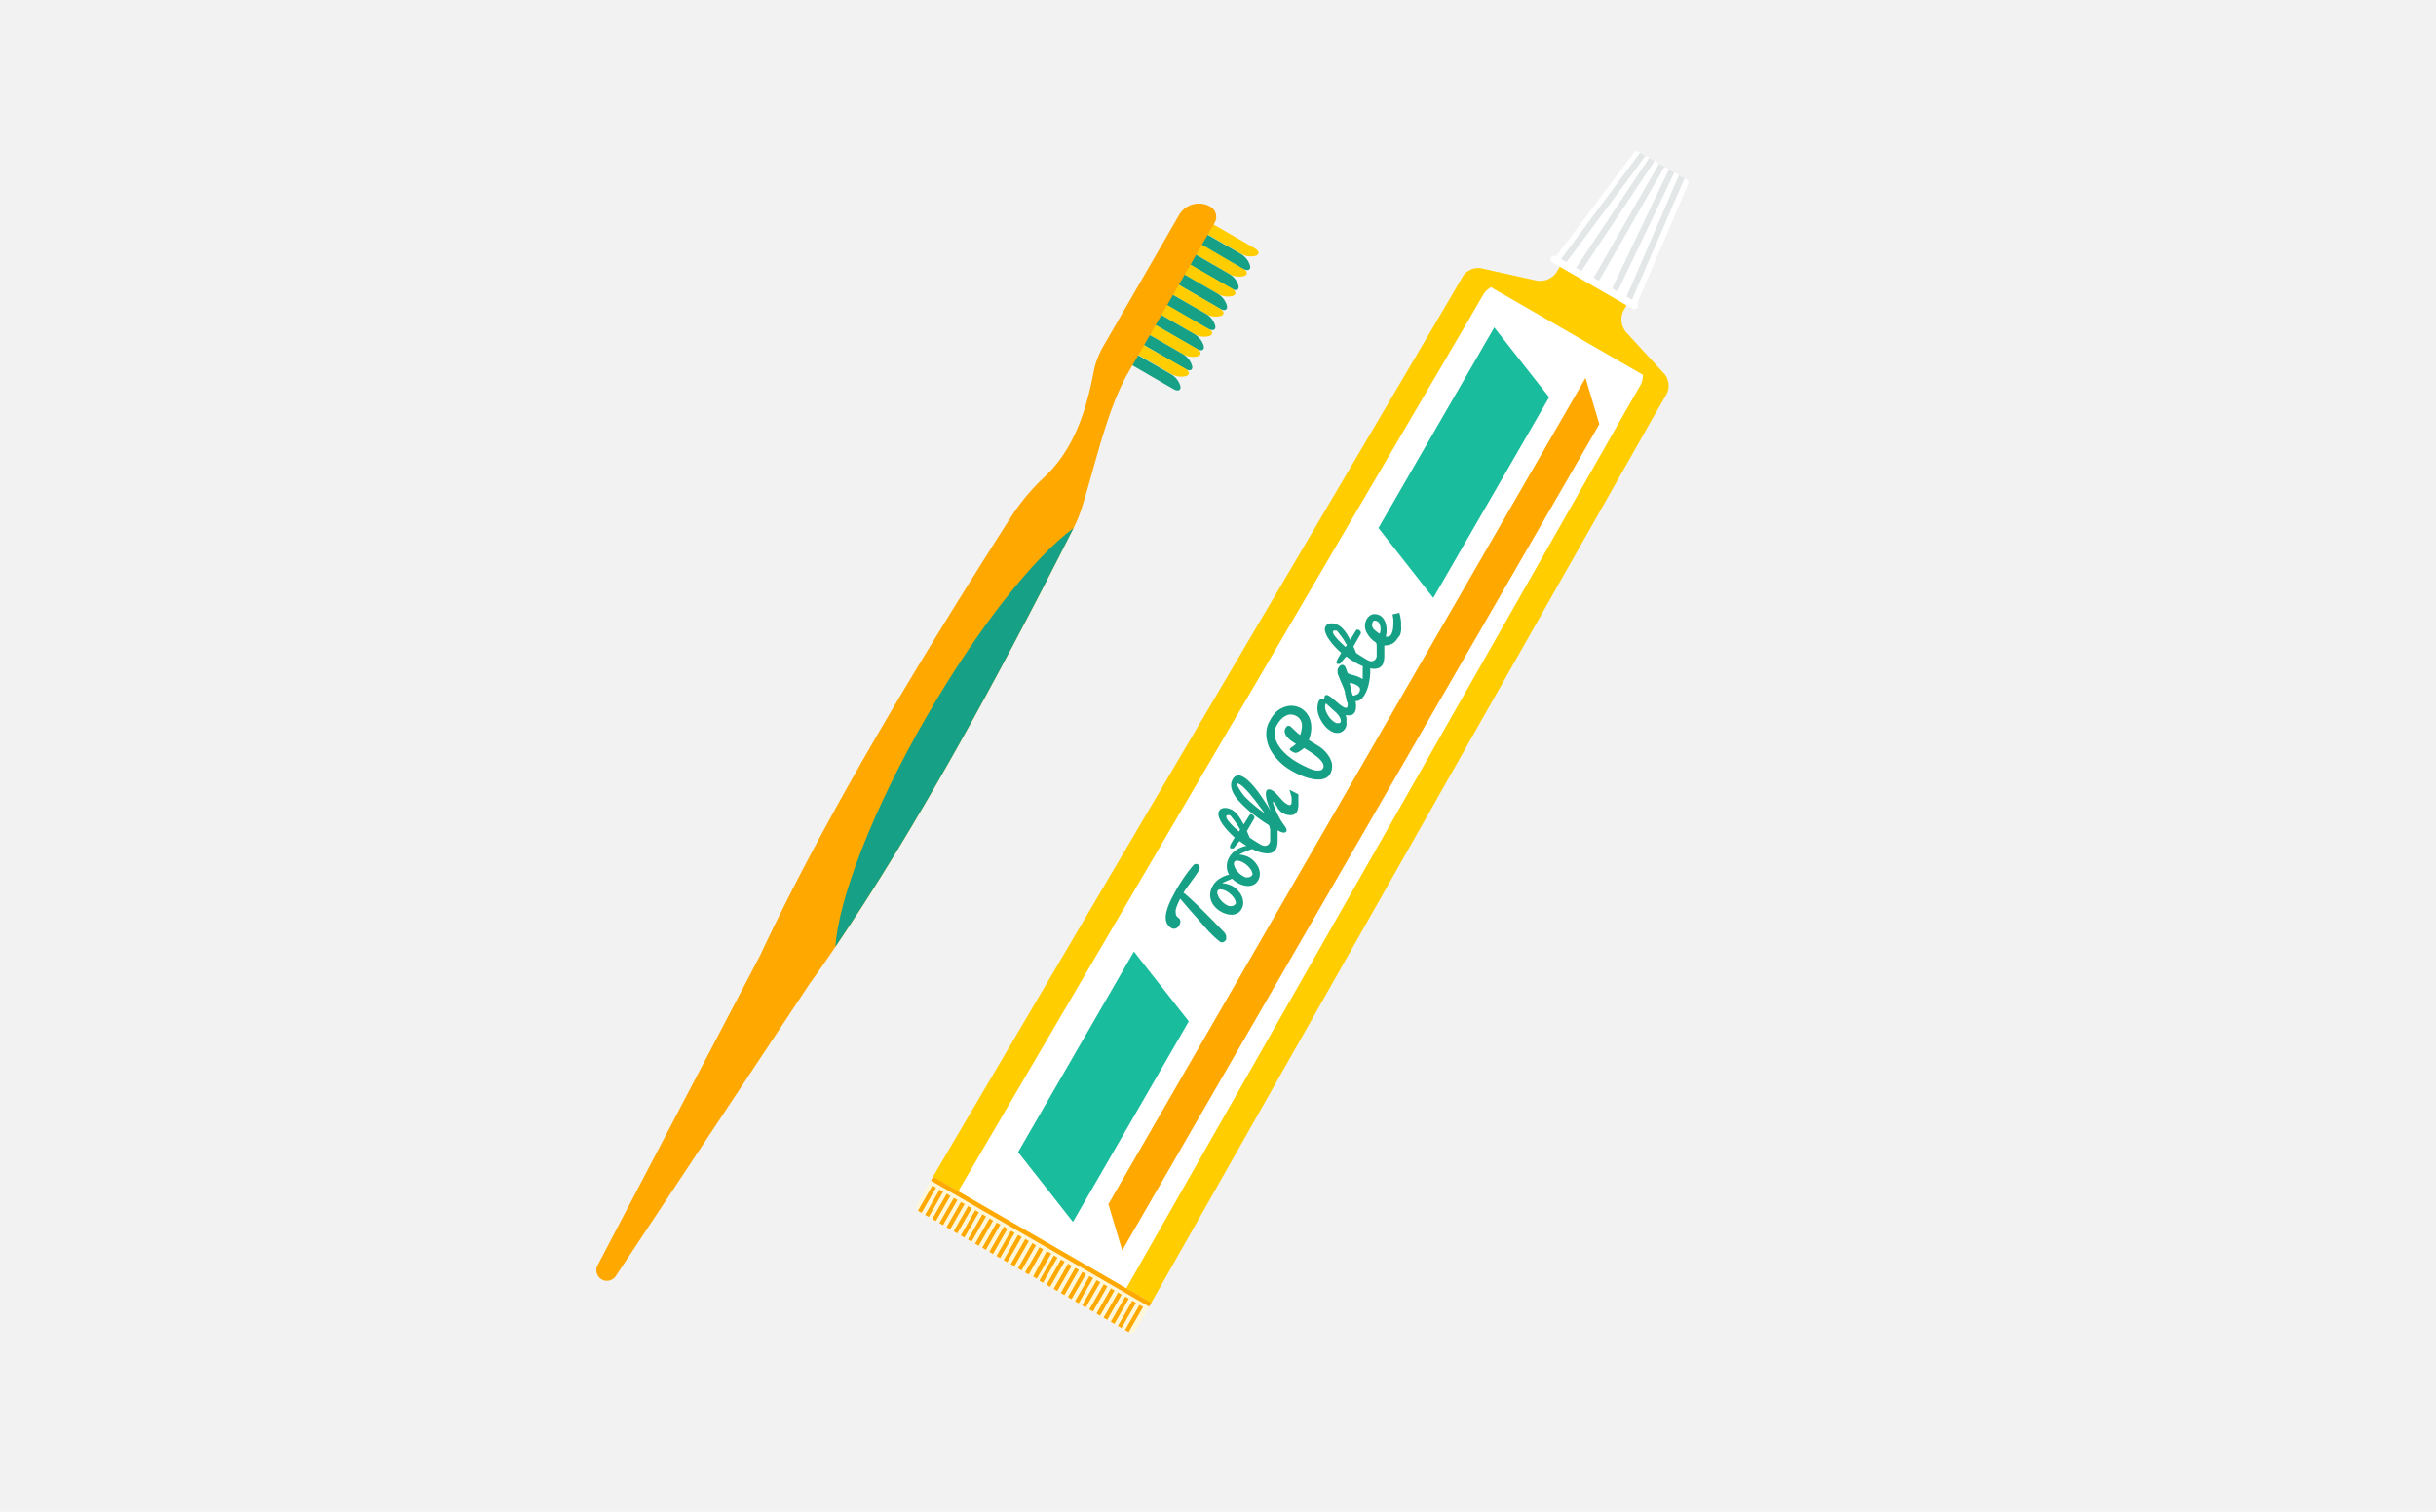
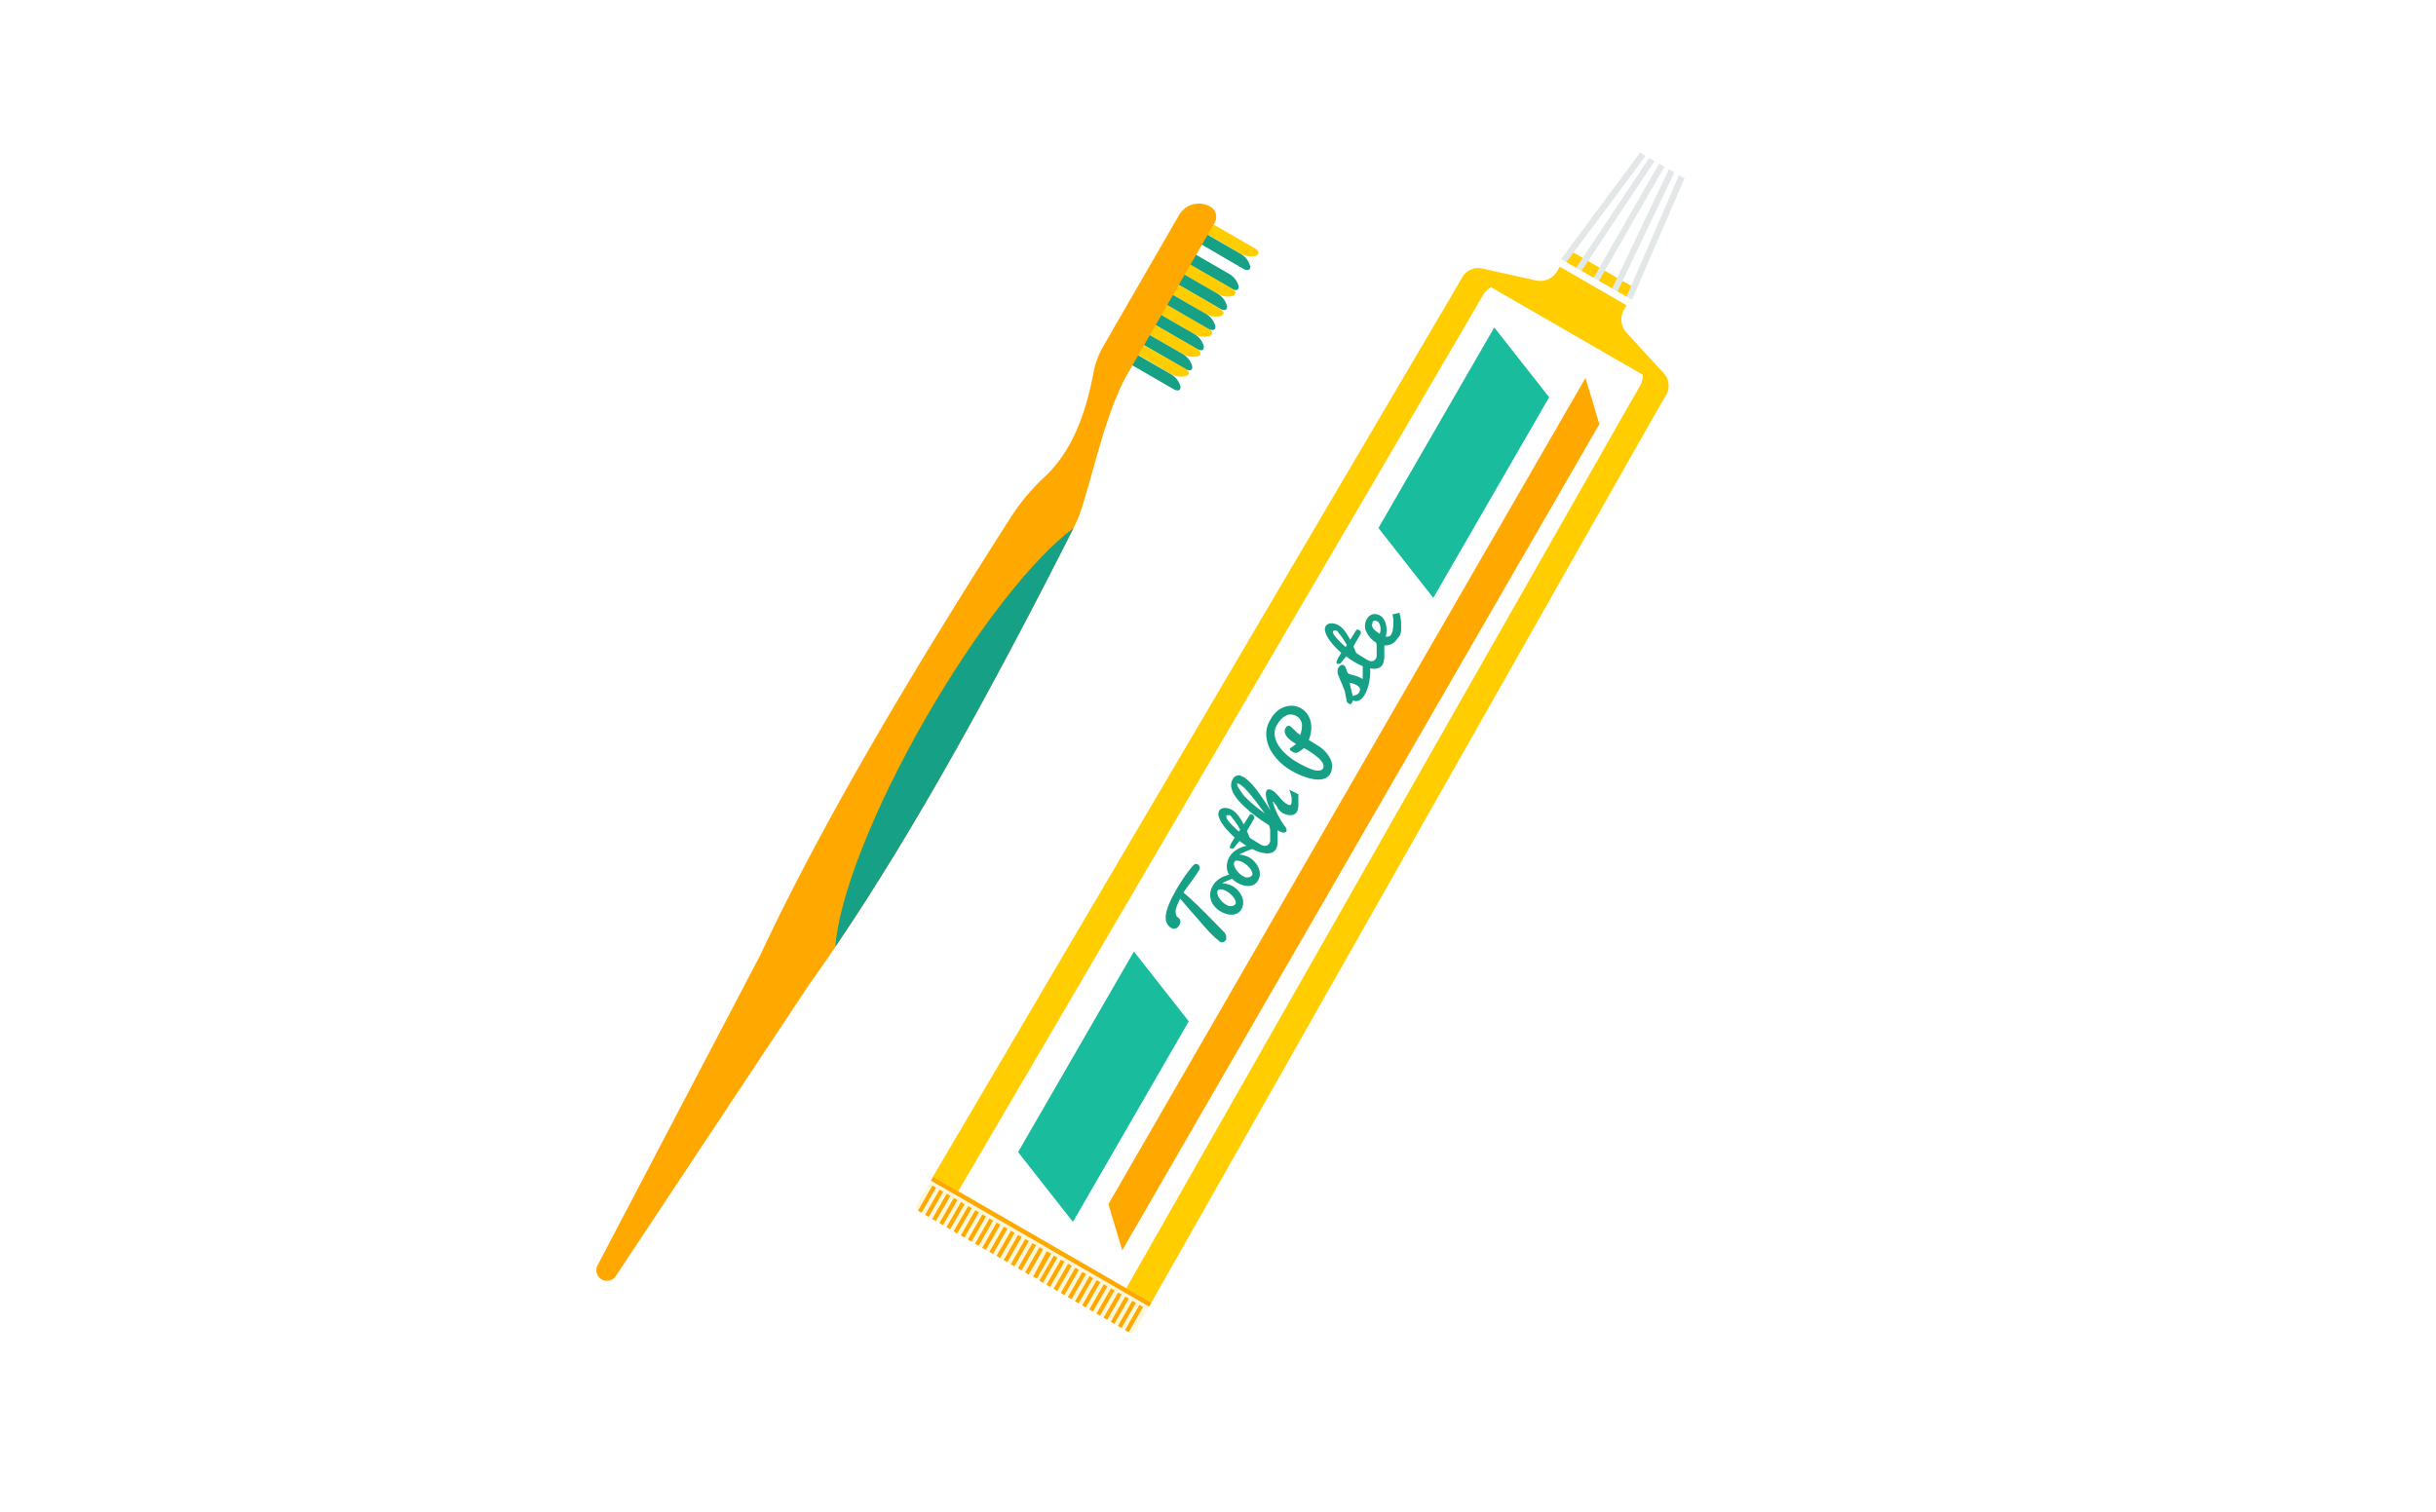
<svg xmlns="http://www.w3.org/2000/svg" viewBox="0 0 290 180">
  <defs>
    <style>.cls-1{fill:#f2f2f2;}.cls-2{fill:#ffcd00;}.cls-3{fill:#16a085;}.cls-4{fill:#ffa800;}.cls-5{fill:#fff;}.cls-6{fill:#e3e7e8;}.cls-7{fill:#19bc9c;}.cls-8{fill:#fff7d9;}</style>
  </defs>
  <title>img9</title>
  <g id="レイヤー_2" data-name="レイヤー 2">
    <g id="レイヤー_1-2" data-name="レイヤー 1">
-       <rect id="_スライス_" data-name="&lt;スライス&gt;" class="cls-1" width="290" height="180" />
      <g id="tooth_brush_and_paste" data-name="tooth brush and paste">
        <g id="toothbrush">
-           <path class="cls-2" d="M141.61,29.09c-.19.33.09.85.61,1.15l4.13,2.39a2.38,2.38,0,0,0,1.78.23c.45-.18.39-.57-.13-.88L142.92,29C142.39,28.74,141.8,28.76,141.61,29.09Z" />
          <path class="cls-3" d="M140.92,30.29c-.19.33.09.85.61,1.15l5.09,2.94c.53.3.9.16.83-.32a2.38,2.38,0,0,0-1.09-1.43l-4.13-2.39C141.7,29.94,141.11,30,140.92,30.29Z" />
          <path class="cls-2" d="M140.24,31.47c-.19.33.09.85.61,1.15L145,35a2.38,2.38,0,0,0,1.78.23c.45-.18.39-.57-.13-.88l-5.09-2.94C141,31.12,140.43,31.14,140.24,31.47Z" />
          <path class="cls-3" d="M139.54,32.67c-.19.33.09.85.61,1.15l5.09,2.94c.53.3.9.16.83-.32A2.38,2.38,0,0,0,145,35l-4.13-2.39C140.32,32.32,139.73,32.34,139.54,32.67Z" />
          <path class="cls-2" d="M143,26.68c-.19.33.09.85.61,1.15l4.13,2.39a2.38,2.38,0,0,0,1.78.23c.45-.18.39-.57-.13-.88l-5.09-2.94C143.76,26.33,143.17,26.35,143,26.68Z" />
          <path class="cls-3" d="M142.29,27.88c-.19.33.09.85.61,1.15L148,32c.53.3.9.16.83-.32a2.38,2.38,0,0,0-1.09-1.43l-4.13-2.39C143.06,27.53,142.48,27.55,142.29,27.88Z" />
          <path class="cls-2" d="M137.47,36.26c-.19.33.09.85.61,1.15l4.13,2.39A2.38,2.38,0,0,0,144,40c.45-.18.39-.57-.13-.88l-5.09-2.94C138.25,35.91,137.66,35.93,137.47,36.26Z" />
          <path class="cls-3" d="M136.78,37.46c-.19.33.09.85.61,1.15l5.09,2.94c.53.3.9.16.83-.32a2.38,2.38,0,0,0-1.09-1.43l-4.13-2.39C137.56,37.11,137,37.13,136.78,37.46Z" />
          <path class="cls-2" d="M136.1,38.64c-.19.33.09.85.61,1.15l4.13,2.39a2.38,2.38,0,0,0,1.78.23c.45-.18.39-.57-.13-.88L137.4,38.6C136.87,38.29,136.29,38.31,136.1,38.64Z" />
          <path class="cls-3" d="M135.4,39.84c-.19.33.09.85.61,1.15l5.09,2.94c.53.3.9.16.83-.32a2.38,2.38,0,0,0-1.09-1.43l-4.13-2.39C136.18,39.49,135.59,39.51,135.4,39.84Z" />
          <path class="cls-2" d="M134.71,41c-.19.33.09.85.61,1.15l4.13,2.39a2.38,2.38,0,0,0,1.78.23c.45-.18.39-.57-.13-.88L136,41C135.49,40.69,134.9,40.71,134.71,41Z" />
          <path class="cls-3" d="M134,42.24c-.19.33.09.85.61,1.15l5.09,2.94c.53.3.9.16.83-.32a2.38,2.38,0,0,0-1.09-1.43l-4.13-2.39C134.8,41.89,134.21,41.91,134,42.24Z" />
          <path class="cls-2" d="M138.84,33.85c-.19.33.09.85.61,1.15l4.13,2.39a2.38,2.38,0,0,0,1.78.23c.45-.18.39-.57-.13-.88l-5.09-2.94C139.62,33.5,139,33.52,138.84,33.85Z" />
          <path class="cls-3" d="M138.15,35.05c-.19.33.09.85.61,1.15l5.09,2.94c.53.3.9.16.83-.32a2.38,2.38,0,0,0-1.09-1.43L139.45,35C138.92,34.7,138.34,34.72,138.15,35.05Z" />
          <path class="cls-4" d="M90.5,113.74,71.14,150.66a1.26,1.26,0,0,0,2.18,1.26l23.06-34.78q1.55-2.15,3.08-4.41C108.9,98.8,118.32,81.62,127.74,63l.06-.12a17,17,0,0,0,1.07-2.68c1.53-4.93,2.86-11.1,5.21-15.43L144.6,26.52a1.4,1.4,0,0,0-.51-1.91,2.72,2.72,0,0,0-3.73,1l-9,15.59a10.13,10.13,0,0,0-1.19,3.19c-.95,5.06-2.6,9.36-5.78,12.36a25.34,25.34,0,0,0-4,4.75C108.39,80.29,97.82,98.09,90.5,113.74Z" />
          <path class="cls-3" d="M110.28,85.37C103.87,96.48,99.84,107,99.45,112.73,108.9,98.8,118.32,81.62,127.74,63l.06-.12C123,66.44,116.37,74.83,110.28,85.37Z" />
        </g>
        <g id="toothpaste">
          <path class="cls-2" d="M137.05,155.13l-26-15L172.34,36l1.75-3a2.13,2.13,0,0,1,1.09-.93,2.07,2.07,0,0,1,1.26-.1l6.4,1.42a2.34,2.34,0,0,0,2.55-1.12l1.43-2.48,7.95,4.59-1.43,2.48a2.34,2.34,0,0,0,.31,2.77l4.43,4.83a2.07,2.07,0,0,1,.54,1.14,2.12,2.12,0,0,1-.26,1.4l-1.66,2.88Z" />
-           <path class="cls-5" d="M194.87,36.18a.4.4,0,0,1-.57.2l-9-5.2a.4.4,0,0,1-.11-.59l9.33-12.42a.39.39,0,0,1,.52-.11l5.78,3.33a.39.39,0,0,1,.16.5Z" />
          <path class="cls-6" d="M195.24,18.18c-1.77,2.39-6.41,8.64-9.74,13.12l.64.37c3.16-4.23,8-10.7,9.75-13.11Zm5.3,3.06-.66-.38c-2,4.63-5,11.55-6.48,15l.65.37C195.59,32.7,198.68,25.54,200.54,21.24Zm-4.21-2.43-9,13.53.64.37,9-13.53Zm3,1.72-.65-.37-7,14.69.64.37Zm-1.18-.68-.64-.37-8.07,14.08.64.37Z" />
          <path class="cls-5" d="M194.38,36.78l-9.58-5.53a.43.43,0,0,1-.16-.59h0a.43.43,0,0,1,.59-.16L194.81,36a.43.43,0,0,1,.16.59h0A.43.43,0,0,1,194.38,36.78Z" />
          <path class="cls-5" d="M134.07,153.41l-20-11.56L174.77,38.2l1.74-3a2.52,2.52,0,0,1,1-1l18.07,10.43a2.52,2.52,0,0,1-.35,1.34l-1.65,2.86Z" />
          <polygon class="cls-7" points="127.73 145.49 121.2 137.18 134.99 113.3 141.52 121.61 127.73 145.49" />
          <polygon class="cls-7" points="170.63 71.19 164.1 62.87 177.89 38.99 184.42 47.3 170.63 71.19" />
          <polygon class="cls-4" points="190.4 50.5 188.75 45 131.95 143.38 133.6 148.88 190.4 50.5" />
          <path class="cls-8" d="M136.81,155.56l-1.66,2.88a.51.51,0,0,1-.67.22l-25.17-14.53a.5.5,0,0,1-.14-.69l1.66-2.88Z" />
          <path class="cls-4" d="M111,141.16l-1.72,3,.43.25,1.72-3Zm.85.49-1.72,3,.43.25,1.72-3Zm.85.49-1.72,3,.43.25,1.72-3Zm.85.49-1.72,3,.43.25,1.72-3Zm.85.49-1.72,3,.43.25,1.72-3Zm.85.49-1.72,3,.43.25,1.72-3Zm.85.49-1.72,3,.43.25,1.72-3Zm.85.49-1.72,3,.43.25,1.72-3Zm.85.49-1.72,3,.43.25,1.72-3Zm.85.49-1.72,3,.43.25,1.72-3Zm.85.49-1.72,3,.43.25,1.72-3Zm.85.49-1.72,3,.43.25,1.72-3Zm.85.49-1.72,3,.43.25,1.72-3Zm.85.49-1.72,3,.43.25,1.72-3Zm.85.49-1.72,3,.43.25,1.72-3Zm.85.49-1.72,3,.43.25,1.72-3Zm.85.49L123,152l.43.25,1.72-3Zm.85.49-1.72,3,.43.25,1.72-3Zm.85.49-1.72,3,.43.25,1.72-3Zm.85.49-1.72,3,.43.25,1.72-3Zm.85.49-1.72,3,.43.25,1.72-3Zm.85.49-1.72,3,.43.25,1.72-3Zm.85.49-1.72,3,.43.25,1.72-3Zm.85.49-1.72,3,.43.25,1.72-3Zm.85.49-1.72,3,.43.25,1.72-3Zm.85.49-1.72,3,.43.25,1.72-3Zm.85.49-1.72,3,.43.25,1.72-3Zm.85.49-1.72,3,.43.25,1.72-3Zm.85.49-1.72,3,.43.25,1.72-3Zm.85.49-1.72,3,.43.25,1.72-3Z" />
          <rect class="cls-4" x="108.94" y="147.58" width="30" height="0.53" transform="translate(90.53 -42.16) rotate(30)" />
          <path class="cls-3" d="M139.48,110.52a1.34,1.34,0,0,1-.5-.47,1.44,1.44,0,0,1-.2-.62,2.53,2.53,0,0,1,.06-.75,5.49,5.49,0,0,1,.26-.86,10,10,0,0,1,.42-.93q.25-.48.54-1,.39-.68.88-1.4a17.49,17.49,0,0,1,1.1-1.44.49.49,0,0,1,.29-.18.43.43,0,0,1,.27.05.42.42,0,0,1,.13.12.62.62,0,0,1,.08.17.53.53,0,0,1,0,.2.44.44,0,0,1-.06.19q-.17.3-.39.61l-.46.64-.5.69q-.26.35-.51.74.4.32.84.73l.89.84.89.88.84.85.74.76.58.59a1.06,1.06,0,0,1,.19.24,1.12,1.12,0,0,1,.11.26.78.78,0,0,1,0,.24.41.41,0,0,1,0,.19.7.7,0,0,1-.32.31.46.46,0,0,1-.42-.05.76.76,0,0,1-.15-.12q-.33-.26-.62-.54t-.61-.61l-.64-.72-.74-.86-.89-1L140.5,107l-.21.44q-.1.23-.19.45a3.73,3.73,0,0,0-.13.43,1.53,1.53,0,0,0,0,.38.77.77,0,0,0,.07.32.51.51,0,0,0,.21.23l.08.06a.48.48,0,0,1,.13.17.63.63,0,0,1,.06.28,1,1,0,0,1-.42.73.65.65,0,0,1-.28.09A.59.59,0,0,1,139.48,110.52Z" />
          <path class="cls-3" d="M145.6,105.18a2.46,2.46,0,0,1,.58.11,2.46,2.46,0,0,1,1,.54,2.81,2.81,0,0,1,.37.41,2.54,2.54,0,0,1,.28.47,1.92,1.92,0,0,1,.15.51,1.73,1.73,0,0,1,0,.52,1.42,1.42,0,0,1-.18.5,1.27,1.27,0,0,1-.49.5,1.44,1.44,0,0,1-.63.17,2,2,0,0,1-.68-.09,3.08,3.08,0,0,1-.66-.28,2.83,2.83,0,0,1-.73-.59,2.25,2.25,0,0,1-.44-.75,2,2,0,0,1-.09-.84,2.16,2.16,0,0,1,.29-.88,2.38,2.38,0,0,1,.52-.63,3.05,3.05,0,0,1,.66-.43,4.06,4.06,0,0,1,.75-.27A7.91,7.91,0,0,1,147,104l.51.39a2.64,2.64,0,0,0-.47.11l-.54.2-.53.23-.43.2Zm1.49,2.47a.42.42,0,0,0,0-.34,1.48,1.48,0,0,0-.21-.42,2.72,2.72,0,0,0-.37-.41,2.49,2.49,0,0,0-.44-.33,2.23,2.23,0,0,0-.35-.17,1.21,1.21,0,0,0-.32-.07.57.57,0,0,0-.26,0,.38.38,0,0,0-.19.17.51.51,0,0,0,0,.39,1.49,1.49,0,0,0,.2.46,2.59,2.59,0,0,0,.83.8,1.67,1.67,0,0,0,.33.15.9.9,0,0,0,.31,0,.57.57,0,0,0,.49-.3Z" />
          <path class="cls-3" d="M147.58,101.76a2.47,2.47,0,0,1,.58.11,2.46,2.46,0,0,1,1,.54,2.81,2.81,0,0,1,.37.41,2.54,2.54,0,0,1,.28.47,1.92,1.92,0,0,1,.15.51,1.73,1.73,0,0,1,0,.52,1.42,1.42,0,0,1-.18.5,1.27,1.27,0,0,1-.49.5,1.44,1.44,0,0,1-.63.17,2,2,0,0,1-.68-.09,3.09,3.09,0,0,1-.66-.28,2.83,2.83,0,0,1-.73-.59,2.25,2.25,0,0,1-.44-.75,2,2,0,0,1-.09-.84,2.16,2.16,0,0,1,.29-.88,2.38,2.38,0,0,1,.52-.63,3.06,3.06,0,0,1,.66-.43,4.06,4.06,0,0,1,.75-.27,7.91,7.91,0,0,1,.78-.16l.51.39a2.64,2.64,0,0,0-.47.11l-.54.2-.53.23-.43.2Zm1.49,2.47a.42.42,0,0,0,0-.34,1.48,1.48,0,0,0-.21-.42,2.72,2.72,0,0,0-.37-.41,2.49,2.49,0,0,0-.44-.33,2.22,2.22,0,0,0-.35-.17,1.2,1.2,0,0,0-.32-.07.57.57,0,0,0-.26,0,.38.38,0,0,0-.19.17.51.51,0,0,0,0,.39,1.49,1.49,0,0,0,.2.46,2.6,2.6,0,0,0,.83.8,1.67,1.67,0,0,0,.33.15.9.9,0,0,0,.31,0,.57.57,0,0,0,.49-.3Z" />
          <path class="cls-3" d="M152.1,98.67q0,.5,0,.89c0,.26,0,.49,0,.68a3.45,3.45,0,0,1-.07.5,1.28,1.28,0,0,1-.13.36,1,1,0,0,1-.48.42,1.57,1.57,0,0,1-.74.08,3.75,3.75,0,0,1-1-.24,8.08,8.08,0,0,1-1.13-.55l-.49-.31-.5-.36-.13.17-.11.12-.14.17-.23.3a.41.41,0,0,1-.13.12.24.24,0,0,1-.12,0l-.11,0-.09,0a.15.15,0,0,1-.08-.15.74.74,0,0,1,.05-.23,2.12,2.12,0,0,1,.13-.28l.16-.27.14-.23a.89.89,0,0,0,.08-.15,10,10,0,0,1-.87-.86,6.67,6.67,0,0,1-.67-.87,2.81,2.81,0,0,1-.36-.8.83.83,0,0,1,.06-.64.62.62,0,0,1,.27-.25,1,1,0,0,1,.39-.09,1.47,1.47,0,0,1,.45.06,2,2,0,0,1,.47.2,1.87,1.87,0,0,1,.37.29,3.6,3.6,0,0,1,.35.4,5.31,5.31,0,0,1,.32.48q.15.26.3.53l.07-.11.12-.19.14-.23.15-.24.13-.21.11-.16a.14.14,0,0,1,.14-.07.51.51,0,0,1,.21.07.37.37,0,0,1,.18.21.27.27,0,0,1,0,.22l-.87,1.51.18.41.15.37.46.3.21.13.21.13.2.12.18.11a1.58,1.58,0,0,0,.38.17.72.72,0,0,0,.3,0,.49.49,0,0,0,.24-.1.78.78,0,0,0,.18-.22.8.8,0,0,0,.08-.23,2.56,2.56,0,0,0,0-.33c0-.12,0-.26,0-.4s0-.29,0-.44,0-.3-.06-.44a3.39,3.39,0,0,0-.1-.41Zm-5.69-1.61-.1,0-.11,0a.21.21,0,0,0-.11,0,.22.22,0,0,0-.1.1c0,.07,0,.17.06.31a3.07,3.07,0,0,0,.35.47q.22.26.51.54l.57.53.08-.11.08-.11-.29-.5q-.16-.26-.33-.49c-.11-.15-.22-.29-.32-.41A1.22,1.22,0,0,0,146.41,97.06Z" />
          <path class="cls-3" d="M151.26,96.54q-.12-.28-.25-.62a6.25,6.25,0,0,1-.21-.68,3.33,3.33,0,0,1-.1-.63.86.86,0,0,1,.09-.48.41.41,0,0,1,.08-.1A.34.34,0,0,1,151,94a.41.41,0,0,1,.18,0,.65.65,0,0,1,.24.09,2.11,2.11,0,0,1,.48.37l.41.45q.2.23.42.46a2.38,2.38,0,0,0,.51.39.65.65,0,0,0,.28.1.16.16,0,0,0,.16-.07.67.67,0,0,0,.08-.22,1.45,1.45,0,0,0,0-.27,2.29,2.29,0,0,0,0-.29q0-.15-.06-.29a5.16,5.16,0,0,0-.21-.69l1.08.54,0,.26c0,.1,0,.22,0,.34s0,.25,0,.39a3.69,3.69,0,0,1,0,.4,2.68,2.68,0,0,1-.06.38,1.17,1.17,0,0,1-.12.32.72.72,0,0,1-.33.31,1.08,1.08,0,0,1-.45.09,1.72,1.72,0,0,1-.48-.07,2,2,0,0,1-.43-.18,1.59,1.59,0,0,1-.26-.2l-.26-.26L152,96l-.2-.27-.14-.2-.06-.1-.06.08a1.73,1.73,0,0,0,.09.35q.09.26.24.62t.37.76a7.8,7.8,0,0,0,.47.79l.23.32a1.7,1.7,0,0,1,.15.23.49.49,0,0,1,.06.19.32.32,0,0,1,0,.19.32.32,0,0,1-.19.16.55.55,0,0,1-.26,0,1.41,1.41,0,0,1-.31-.11l-.33-.17-.69-.4q-.42-.25-.92-.58t-1-.72q-.54-.39-1-.82a10.57,10.57,0,0,1-.91-.89,4.83,4.83,0,0,1-.67-.91,2.38,2.38,0,0,1-.3-.9,1.38,1.38,0,0,1,.19-.85,1,1,0,0,1,.26-.31.62.62,0,0,1,.3-.11.83.83,0,0,1,.34,0,2.16,2.16,0,0,1,.37.17,3.29,3.29,0,0,1,.6.45,8,8,0,0,1,.61.64q.3.35.59.75t.55.79q.26.39.49.75l.39.64ZM149,94.79a10.55,10.55,0,0,0-.82-.92,3.24,3.24,0,0,0-.55-.46c-.2-.11-.31-.15-.34-.09s0,.23.16.49a9.55,9.55,0,0,0,.7,1l.38.38.4.37.4.34.38.31q.43.34.85.63l-.4-.54-.43-.58-.41-.54Z" />
          <path class="cls-3" d="M151.2,85.76A3.93,3.93,0,0,1,152,84.7a2.84,2.84,0,0,1,1-.55,2.26,2.26,0,0,1,1-.1,2.3,2.3,0,0,1,.89.29,2.37,2.37,0,0,1,.67.59,2.5,2.5,0,0,1,.43.85,3.14,3.14,0,0,1,.11,1.07,4.08,4.08,0,0,1-.29,1.26l.52.32.2.13.18.11.14.09.09.05a4.21,4.21,0,0,1,.53.39,4,4,0,0,1,.48.5,3.76,3.76,0,0,1,.38.57,2.4,2.4,0,0,1,.23.62,1.91,1.91,0,0,1,0,.64,1.59,1.59,0,0,1-.21.62,1.18,1.18,0,0,1-.5.48,1.84,1.84,0,0,1-.7.18,3.37,3.37,0,0,1-.84-.05,6.58,6.58,0,0,1-.89-.23,8.46,8.46,0,0,1-.88-.35q-.43-.2-.79-.41a7.09,7.09,0,0,1-1.13-.8,6.41,6.41,0,0,1-.89-.95,5.28,5.28,0,0,1-.62-1,4.13,4.13,0,0,1-.32-1.09,3.42,3.42,0,0,1,0-1.09A3.17,3.17,0,0,1,151.2,85.76Zm3.07,4.91.43.25.59.31.66.3a3.71,3.71,0,0,0,.65.2,1.55,1.55,0,0,0,.54,0,.45.45,0,0,0,.35-.23.54.54,0,0,0,.06-.42,1.28,1.28,0,0,0-.23-.44,2.88,2.88,0,0,0-.42-.44c-.17-.14-.34-.28-.52-.41l-.52-.35-.43-.26-.18-.11a6.31,6.31,0,0,1-.52.38,1.45,1.45,0,0,1-.35.17.47.47,0,0,1-.26,0,1.11,1.11,0,0,1-.25-.11l-.14-.08-.11-.09a.25.25,0,0,1-.06-.1.15.15,0,0,1,0-.11l.06-.06.09-.06.25-.17.18-.14.14-.13-.2-.12-.33-.22a3.91,3.91,0,0,1-.36-.31,1.78,1.78,0,0,1-.3-.37,1,1,0,0,1-.15-.42.74.74,0,0,1,.11-.45l.1-.14a.47.47,0,0,1,.13-.11.38.38,0,0,1,.16,0,.34.34,0,0,1,.18.05l0,0,0,0,.87.82.29.21a2.84,2.84,0,0,0,.19-.77,1.92,1.92,0,0,0,0-.64,1.34,1.34,0,0,0-.23-.49,1.29,1.29,0,0,0-.38-.34,1.5,1.5,0,0,0-.5-.18,1.22,1.22,0,0,0-.59.05,1.86,1.86,0,0,0-.63.38,3.12,3.12,0,0,0-.63.81,1.92,1.92,0,0,0-.26.8,2.22,2.22,0,0,0,.08.81,3.06,3.06,0,0,0,.35.78,4.72,4.72,0,0,0,.56.73,5.91,5.91,0,0,0,.7.64A6.79,6.79,0,0,0,154.27,90.67Z" />
-           <path class="cls-3" d="M161.14,82.83q.07.16.15.41a3.42,3.42,0,0,1,.13.52,2.44,2.44,0,0,1,0,.55,1.12,1.12,0,0,1-.14.49.69.69,0,0,1-.42.34,1.56,1.56,0,0,1-.66,0,2.19,2.19,0,0,1,.09.36,2.37,2.37,0,0,1,0,.42,2.24,2.24,0,0,1,0,.43,1.28,1.28,0,0,1-.15.39,1.06,1.06,0,0,1-.29.32,1.09,1.09,0,0,1-.4.19,1.24,1.24,0,0,1-.48,0,1.45,1.45,0,0,1-.51-.19,2.73,2.73,0,0,1-.56-.43,3.79,3.79,0,0,1-.47-.58,4,4,0,0,1-.36-.67,3.15,3.15,0,0,1-.21-.7,2.43,2.43,0,0,1,0-.68,1.5,1.5,0,0,1,.19-.6.28.28,0,0,1,.12-.12l.13,0h.13a.21.21,0,0,0,.11,0l.08-.08.06-.1,0-.09,0-.09.08-.1a.21.21,0,0,1,.1-.06.29.29,0,0,1,.14,0,.78.78,0,0,1,.2.09,2.91,2.91,0,0,1,.4.28l.42.36.43.36a3.31,3.31,0,0,0,.43.3,1.13,1.13,0,0,0,.31.13.16.16,0,0,0,.19-.08.48.48,0,0,0,.06-.2,1.23,1.23,0,0,0,0-.24,2.57,2.57,0,0,0,0-.27c0-.09,0-.19-.07-.28a6.81,6.81,0,0,0-.25-.66ZM158.9,86l.2.1a.63.63,0,0,0,.19,0,.37.37,0,0,0,.17,0,.27.27,0,0,0,.13-.12.41.41,0,0,0,0-.34,1.41,1.41,0,0,0-.18-.38,2.73,2.73,0,0,0-.56-.6l-1-.91a.77.77,0,0,0-.1.36,1.33,1.33,0,0,0,.05.41A2.28,2.28,0,0,0,158,85a2.89,2.89,0,0,0,.26.41,2.72,2.72,0,0,0,.32.35A1.89,1.89,0,0,0,158.9,86Z" />
          <path class="cls-3" d="M160.25,83.1q-.06-.33-.11-.54c0-.14-.06-.26-.09-.37a2.9,2.9,0,0,0-.11-.3l-.14-.34-.2-.47q-.12-.28-.29-.71a1.72,1.72,0,0,1-.07-.19,1,1,0,0,1,0-.21.85.85,0,0,1,0-.22.7.7,0,0,1,.09-.22.93.93,0,0,1,.21-.27.42.42,0,0,1,.19-.09.28.28,0,0,1,.15,0l.12.06a.45.45,0,0,1,.16.19,2.59,2.59,0,0,1,.12.29l.1.28a.47.47,0,0,0,.08.17l.23.11.22.07.24.06.28.08.35.14.45.23a2.75,2.75,0,0,1,0-.4l0-.43q0-.22,0-.47a3.37,3.37,0,0,0,0-.51l.88.5a4.19,4.19,0,0,1,0,.77,6.49,6.49,0,0,1-.1.84,6,6,0,0,1-.21.82,4,4,0,0,1-.32.72,2.35,2.35,0,0,1-.29.41,1.3,1.3,0,0,1-.34.27.85.85,0,0,1-.38.11.94.94,0,0,1-.43-.09l0,.12-.06.11-.07.12a.23.23,0,0,1-.08.08.2.2,0,0,1-.12,0,.51.51,0,0,1-.18-.07.39.39,0,0,1-.15-.15.81.81,0,0,1-.08-.19,1.37,1.37,0,0,1,0-.19C160.27,83.18,160.26,83.14,160.25,83.1Zm.79-.21a.18.18,0,0,1,.12-.07l.21-.06a1.13,1.13,0,0,0,.23-.1.49.49,0,0,0,.19-.19.64.64,0,0,0,.1-.28.49.49,0,0,0,0-.24.61.61,0,0,0-.15-.2,1.3,1.3,0,0,0-.22-.16l-.22-.11-.23-.09-.22-.06-.18,0Z" />
          <path class="cls-3" d="M164.8,76.69q0,.5,0,.89c0,.26,0,.49,0,.68a3.46,3.46,0,0,1-.07.5,1.28,1.28,0,0,1-.13.36,1,1,0,0,1-.48.42,1.57,1.57,0,0,1-.74.08,3.75,3.75,0,0,1-1-.24,8.07,8.07,0,0,1-1.13-.55l-.49-.31-.5-.36-.14.17-.11.12-.14.17-.23.3a.41.41,0,0,1-.13.12.24.24,0,0,1-.12,0l-.11,0-.09,0a.15.15,0,0,1-.08-.15.74.74,0,0,1,.05-.23,2.12,2.12,0,0,1,.13-.28l.16-.27.14-.23a.89.89,0,0,0,.08-.15,10,10,0,0,1-.87-.86,6.67,6.67,0,0,1-.67-.87,2.81,2.81,0,0,1-.37-.8.83.83,0,0,1,.06-.64.62.62,0,0,1,.27-.25,1,1,0,0,1,.39-.09,1.47,1.47,0,0,1,.45.06,2,2,0,0,1,.47.2,1.88,1.88,0,0,1,.37.29,3.6,3.6,0,0,1,.35.4,5.25,5.25,0,0,1,.32.48q.15.26.3.53l.07-.11.12-.19.14-.23.15-.24.13-.22.11-.16a.14.14,0,0,1,.14-.07.5.5,0,0,1,.21.07.37.37,0,0,1,.18.21.27.27,0,0,1,0,.22l-.87,1.51.18.41.15.37.46.3.21.13.21.13.2.12.18.11a1.58,1.58,0,0,0,.38.17.72.72,0,0,0,.3,0,.49.49,0,0,0,.24-.1.78.78,0,0,0,.18-.22.8.8,0,0,0,.08-.23,2.56,2.56,0,0,0,0-.33q0-.19,0-.4t0-.44c0-.15,0-.3-.06-.44a3.35,3.35,0,0,0-.1-.41Zm-5.69-1.61-.1,0-.11,0a.21.21,0,0,0-.11,0,.22.22,0,0,0-.1.1c0,.07,0,.17.06.31a3.06,3.06,0,0,0,.35.47q.22.26.51.54l.57.53.08-.11.08-.11-.29-.5q-.16-.26-.33-.49t-.32-.41A1.22,1.22,0,0,0,159.11,75.07Z" />
          <path class="cls-3" d="M166.37,76a1.68,1.68,0,0,1-.51.57,1.54,1.54,0,0,1-.63.25,1.78,1.78,0,0,1-.68,0,2.41,2.41,0,0,1-.67-.27,3.07,3.07,0,0,1-.44-.31,3.16,3.16,0,0,1-.4-.41,3,3,0,0,1-.32-.48,2.06,2.06,0,0,1-.2-.53,1.65,1.65,0,0,1,0-.55,1.42,1.42,0,0,1,.19-.55,1.33,1.33,0,0,1,.31-.37,1.15,1.15,0,0,1,.39-.21,1,1,0,0,1,.43,0,1.15,1.15,0,0,1,.45.15,1.26,1.26,0,0,1,.42.4,2,2,0,0,1,.27.6,2.69,2.69,0,0,1,.09.73,3.13,3.13,0,0,1-.1.79h.24l.18-.05a.45.45,0,0,0,.13-.09.69.69,0,0,0,.1-.13,1.69,1.69,0,0,0,.19-.55,3.75,3.75,0,0,0,.06-.64,5.09,5.09,0,0,0,0-.64,4.77,4.77,0,0,0-.1-.55l.82-.2a6,6,0,0,1,.21,1.1q0,.24,0,.5a3.81,3.81,0,0,1,0,.52,3.27,3.27,0,0,1-.12.52A2.35,2.35,0,0,1,166.37,76Zm-2.14-.54a.9.9,0,0,0,.11-.35,1.56,1.56,0,0,0,0-.42,1.49,1.49,0,0,0-.11-.38A.51.51,0,0,0,164,74a.66.66,0,0,0-.33-.1.21.21,0,0,0-.21.09.71.71,0,0,0-.1.32.72.72,0,0,0,0,.29,1,1,0,0,0,.15.26,1.77,1.77,0,0,0,.21.22l.23.18Z" />
        </g>
      </g>
    </g>
  </g>
</svg>